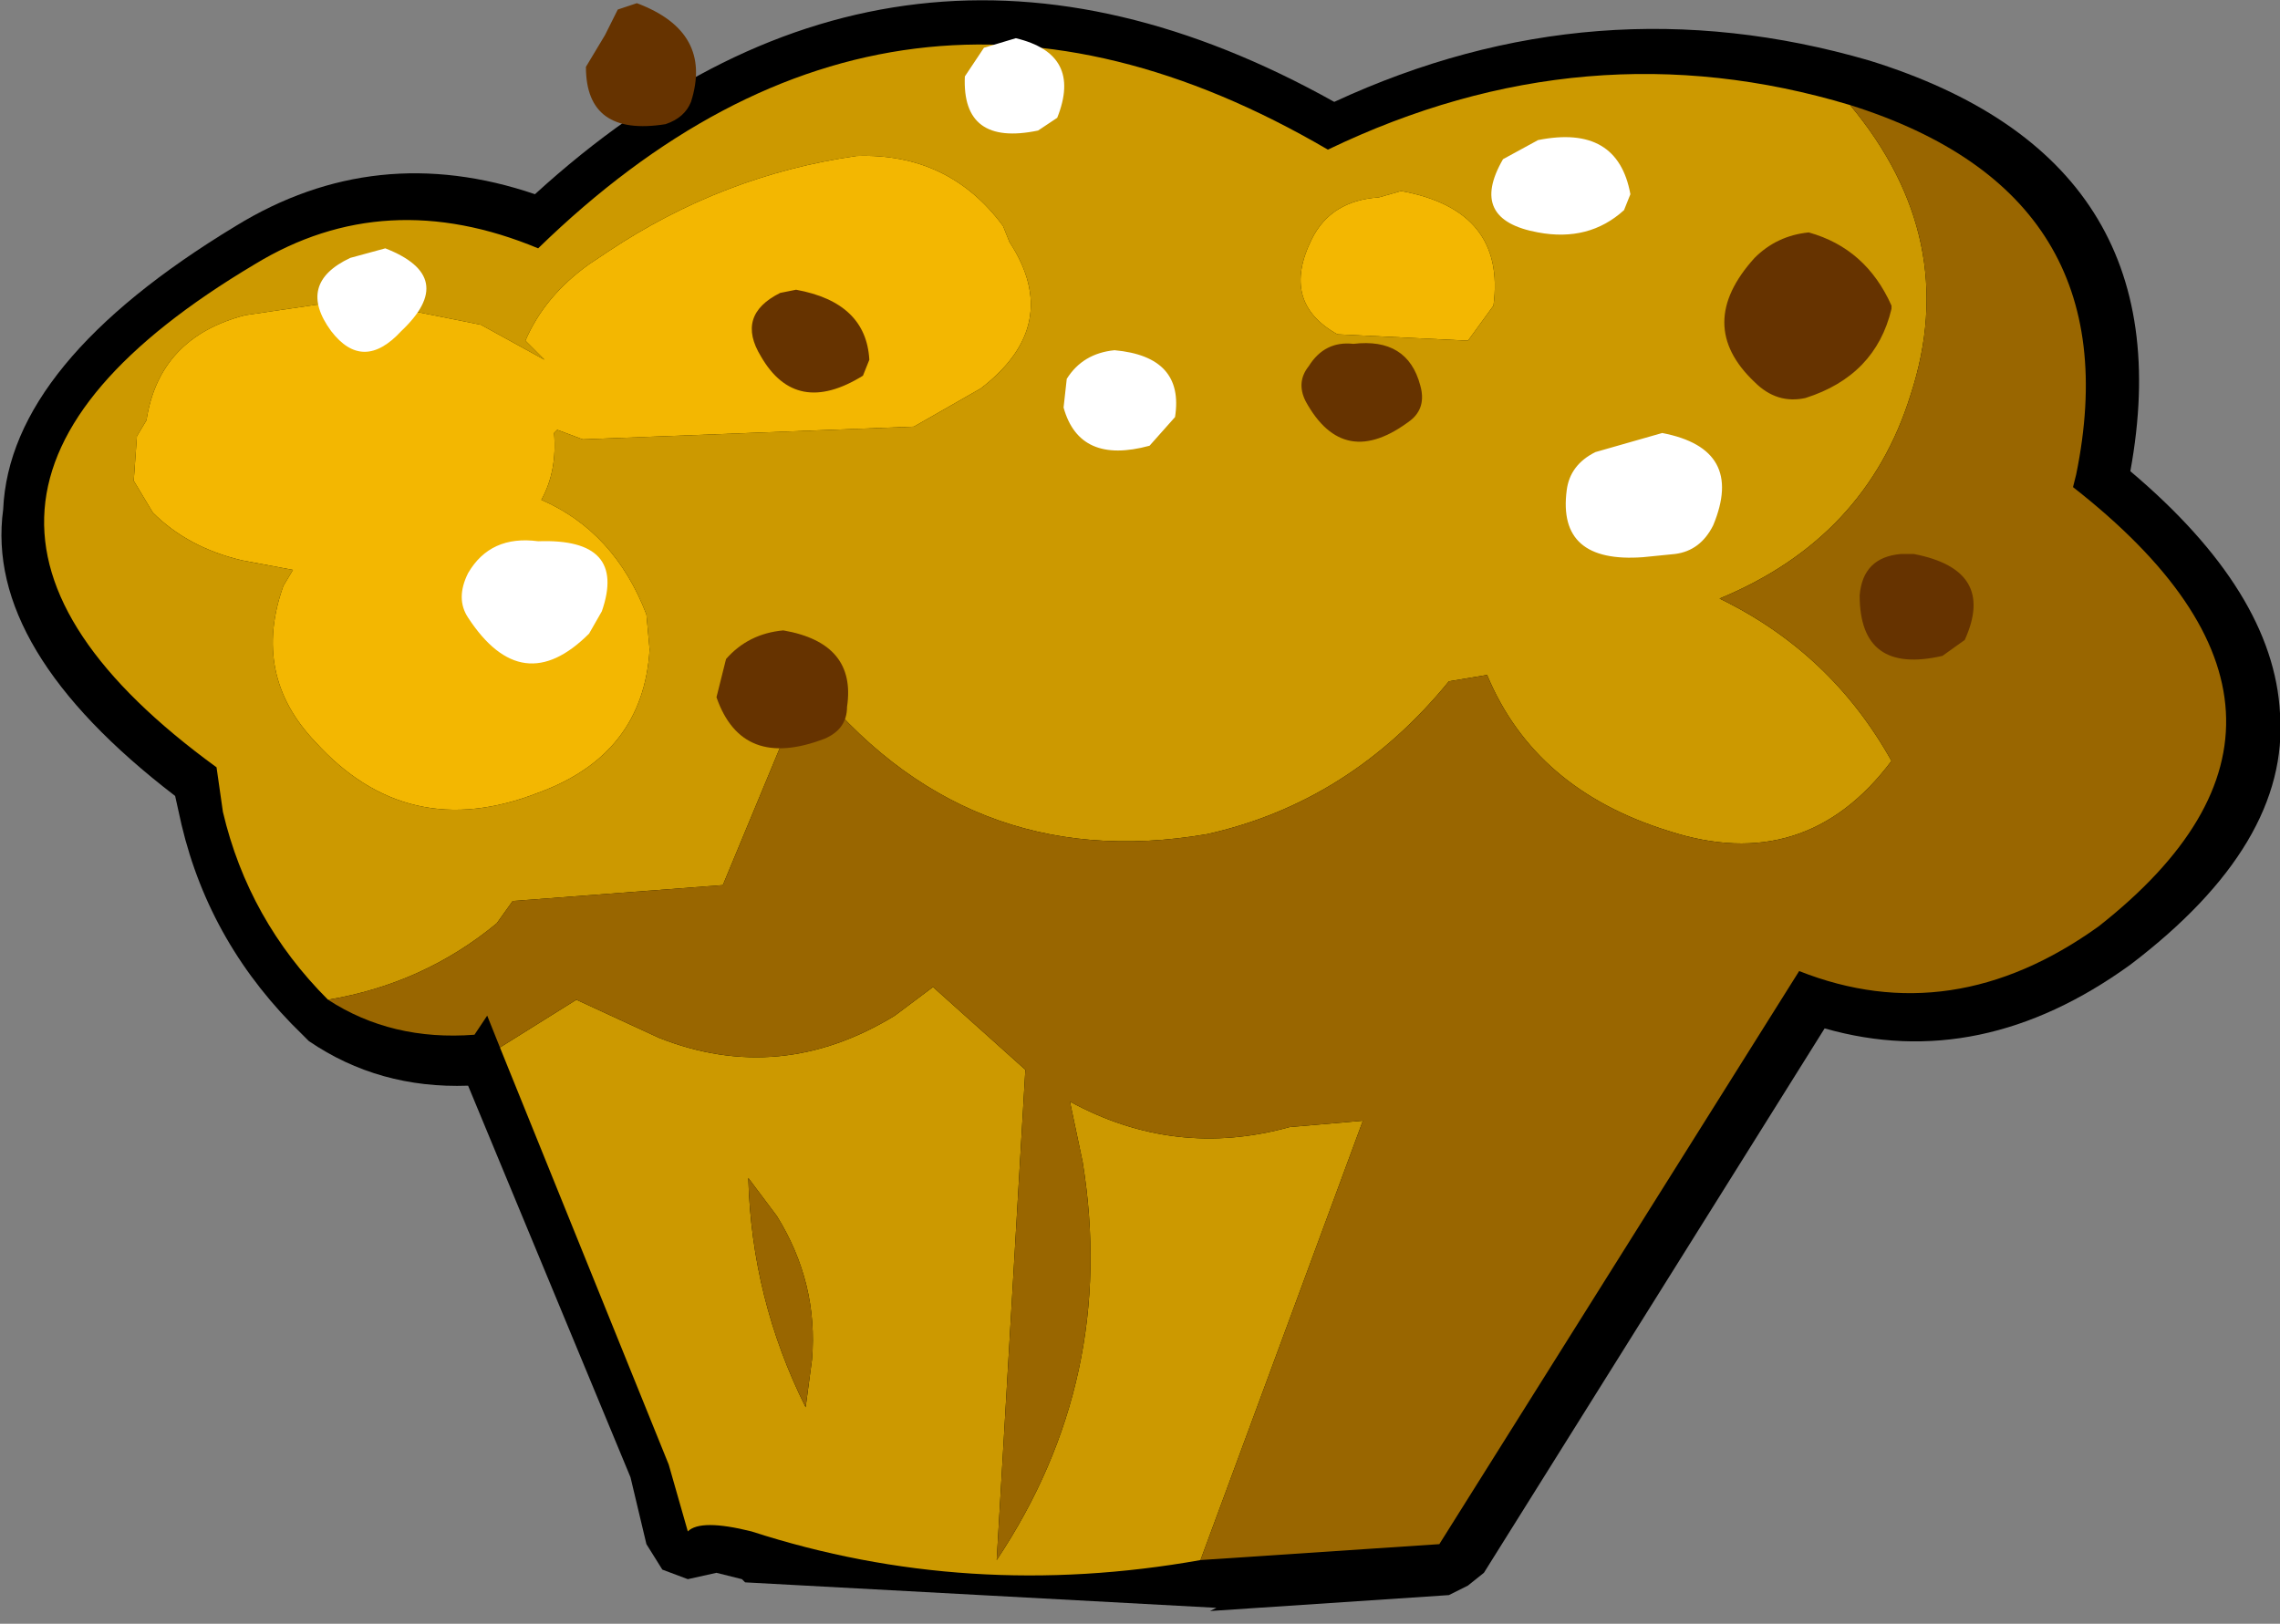
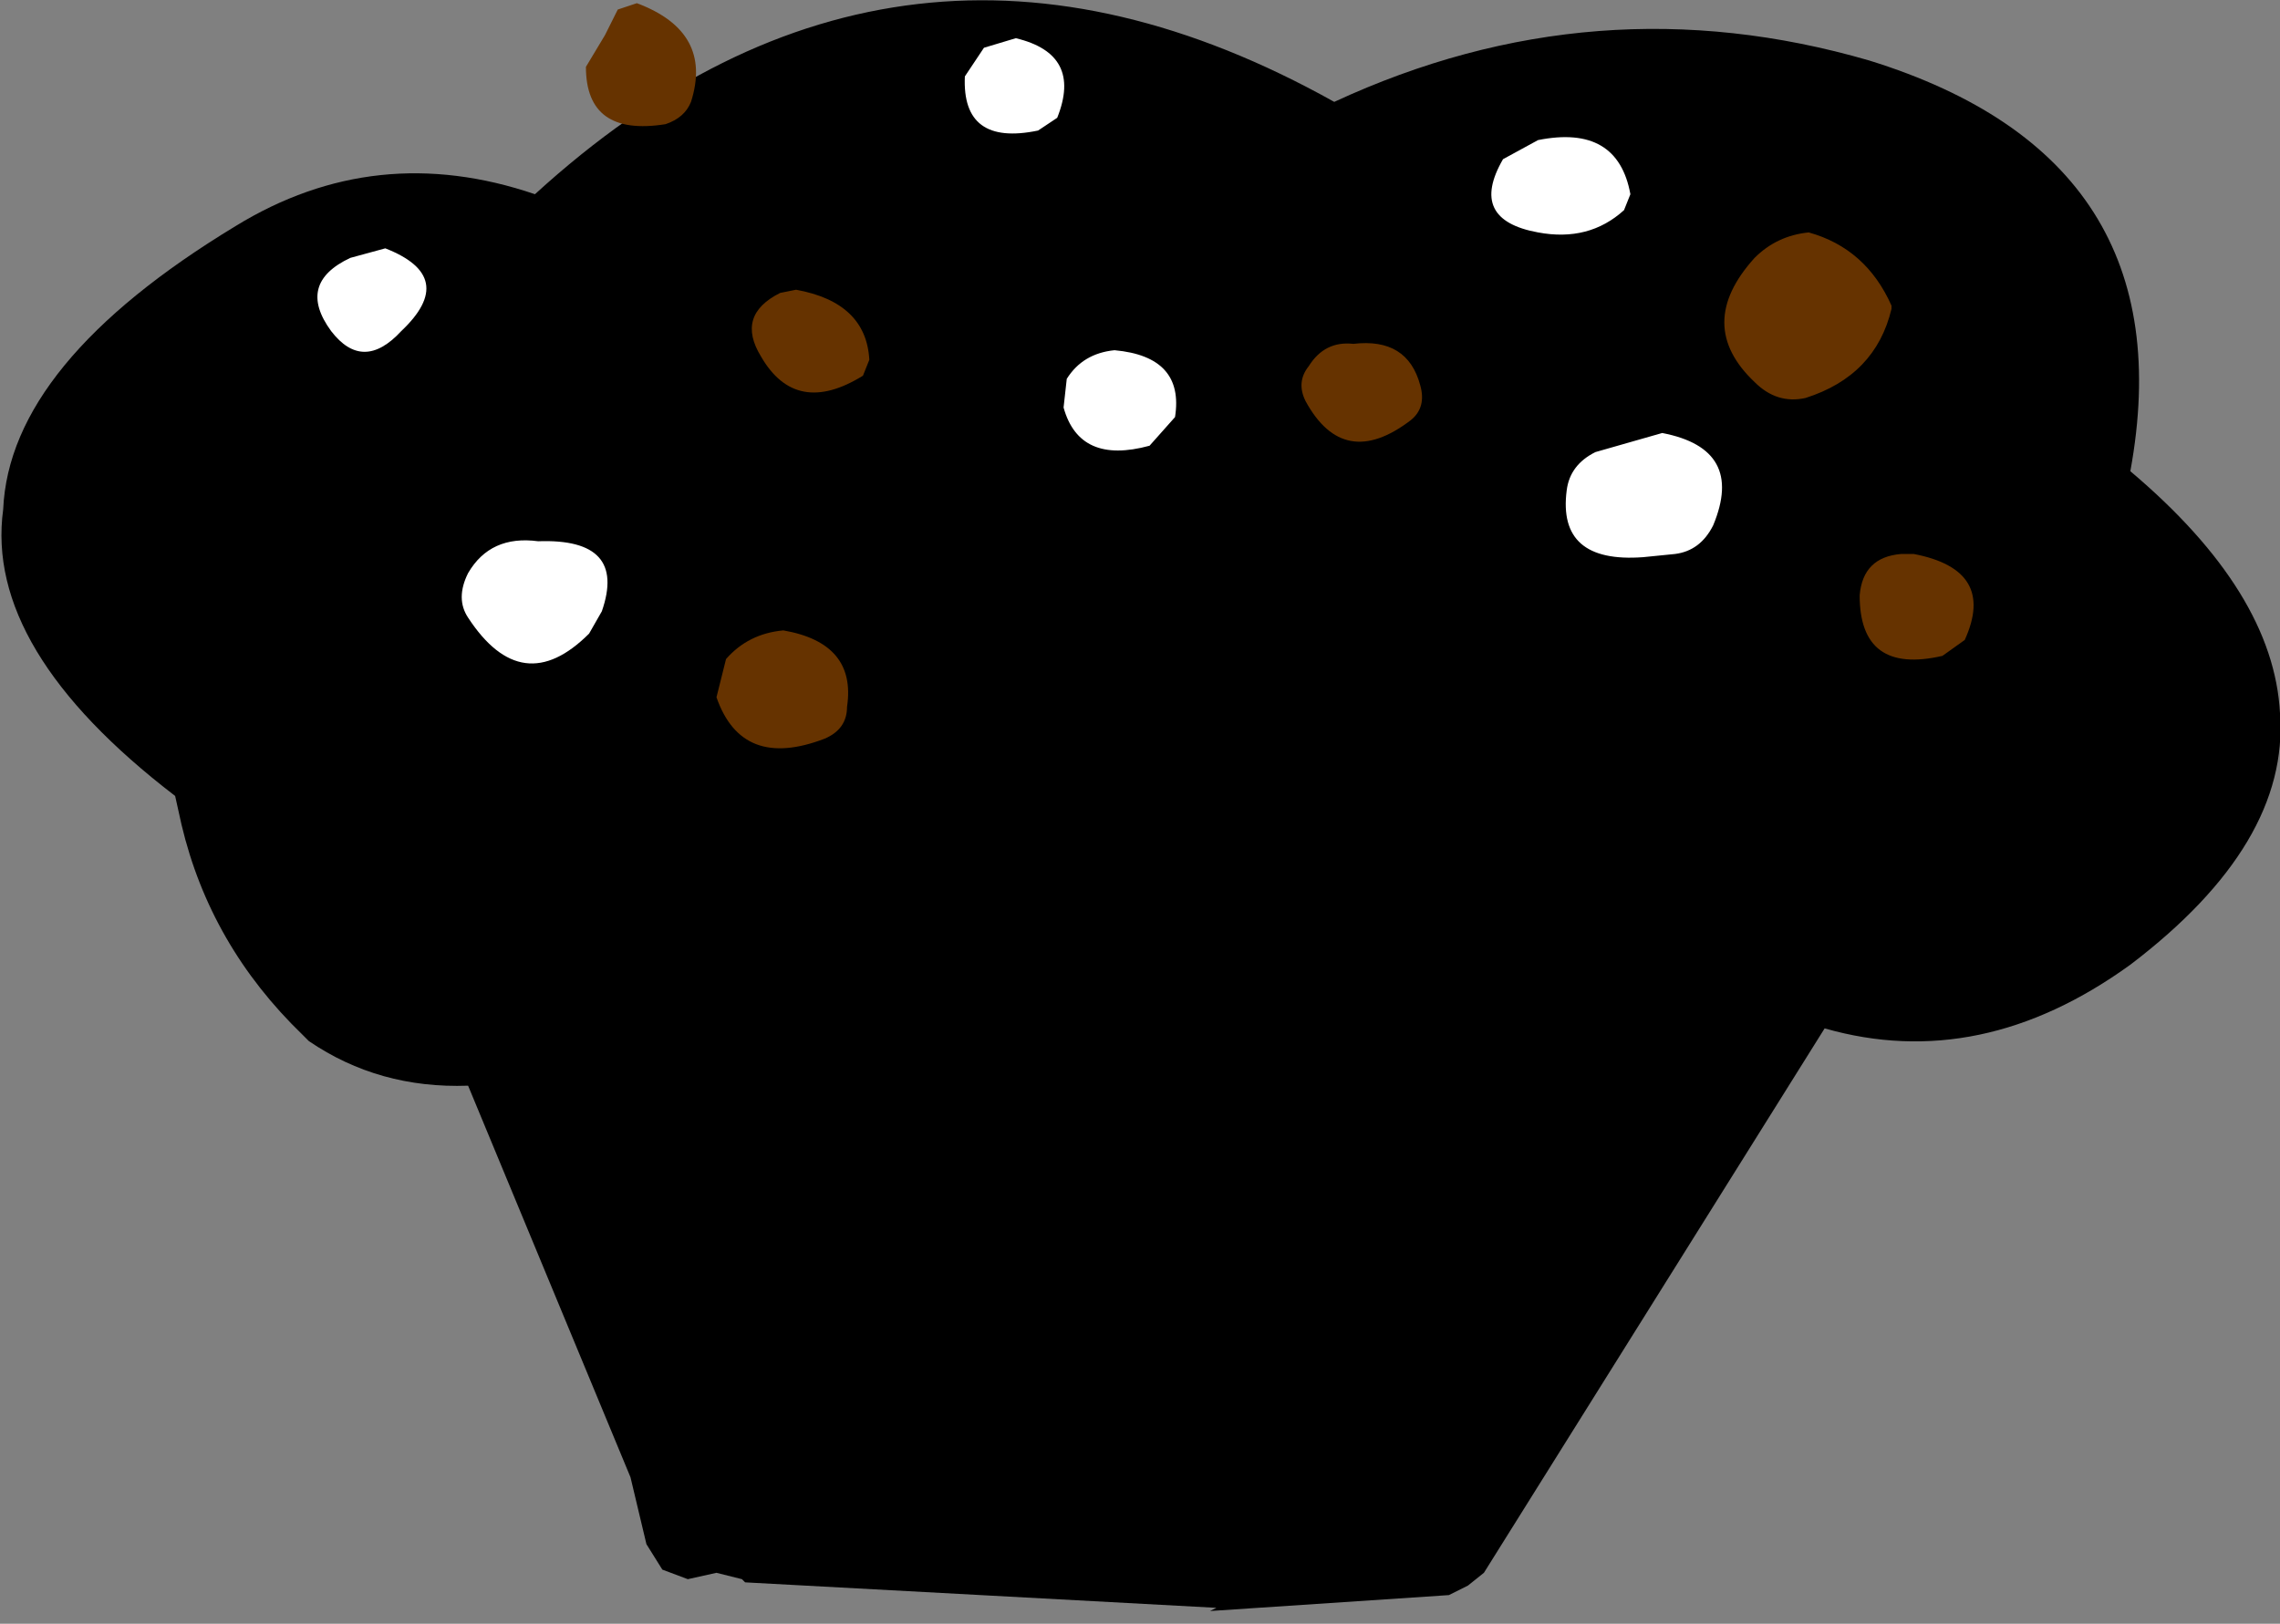
<svg xmlns="http://www.w3.org/2000/svg" height="25.5" width="35.8">
  <rect width="100%" height="100%" fill="#808080" stroke="none" />
  <g fill-rule="evenodd">
    <path d="M33.45 7.4q2.25 1.9 2.35 3.8.15 2.05-2.35 3.95-2.35 1.7-4.8 1L23.3 24.7l-.25.2-.3.15-3.75.25.1-.05-7.4-.4-.05-.05-.4-.1-.45.1-.4-.15-.25-.4-.25-1.05-2.55-6.15q-1.4.05-2.5-.7l-.1-.1q-1.45-1.4-1.9-3.3l-.1-.45q-3-2.3-2.7-4.5.1-2.3 3.65-4.45 2.2-1.35 4.7-.5Q14.15-2.2 20.95 1.6q4.1-1.9 8.4-.65 5 1.55 4.1 6.45" />
-     <path d="M29.05 1.65q1.75 2.1.95 4.55-.7 2.25-3 3.2 1.75.85 2.7 2.55-1.35 1.8-3.5 1.1-2.1-.65-2.85-2.45l-.6.1q-1.55 1.9-3.8 2.4-3.8.65-6.25-2.45l-1.35 3.25-3.3.25-.25.35q-1.15.95-2.65 1.2-1.25-1.25-1.65-2.95l-.1-.7q-5.7-4.15.6-7.9Q6.05 2.9 8.45 3.9q5.65-5.5 12.4-1.55 4.05-1.95 8.2-.7m-21.2 14.8l1.2-.75 1.3.6q1.9.75 3.7-.35l.6-.45 1.45 1.3-.45 7.7q1.9-2.85 1.35-6.25l-.2-.95q1.65.9 3.45.4l1.15-.1-2.55 6.9q-3.65.65-7.05-.45-.8-.2-1 0L10.5 23l-2.65-6.55m7.9-12.9q-.85-1.15-2.3-1.1-2.1.3-3.9 1.5l-.3.2q-.7.5-1 1.2l.3.3-1-.55-2-.4-1.7.25Q2.5 5.3 2.3 6.6l-.15.25-.05.7.3.5q.55.55 1.4.75l.8.15-.15.25q-.5 1.4.5 2.45 1.45 1.6 3.5.8 1.65-.6 1.75-2.25l-.05-.55q-.5-1.3-1.65-1.8.25-.45.2-1.05l.05-.05.4.15 5.2-.2 1.05-.6q1.3-1 .45-2.3l-.1-.25m7.7 1.25Q23.65 3.3 22 3l-.35.1q-.75.05-1.05.65-.5 1 .4 1.5l2.05.1.4-.55m-10.7 16.55q.1-1.2-.55-2.25l-.45-.6q.05 1.9.9 3.6l.1-.75" fill="#c90" />
-     <path d="M5.15 15.7q1.5-.25 2.65-1.2l.25-.35 3.3-.25 1.35-3.25q2.45 3.1 6.25 2.45 2.25-.5 3.8-2.4l.6-.1q.75 1.8 2.85 2.45 2.15.7 3.5-1.1-.95-1.7-2.7-2.55 2.3-.95 3-3.2.8-2.45-.95-4.55 4.45 1.4 3.55 5.8l-.05.2q4.6 3.6.4 6.9-2.3 1.65-4.7.7l-5.65 9-3.75.25 2.55-6.9-1.15.1q-1.8.5-3.45-.4l.2.95q.55 3.4-1.35 6.25l.45-7.7-1.45-1.3-.6.45q-1.8 1.1-3.7.35l-1.3-.6-1.2.75-.2-.5-.2.3q-1.3.1-2.3-.55m7.6 5.65l-.1.75q-.85-1.7-.9-3.6l.45.6q.65 1.05.55 2.25" fill="#960" />
-     <path d="M23.45 4.8l-.4.55-2.05-.1q-.9-.5-.4-1.5.3-.6 1.05-.65L22 3q1.65.3 1.45 1.8m-7.7-1.25l.1.25q.85 1.3-.45 2.3l-1.05.6-5.2.2-.4-.15-.05.05q.05.6-.2 1.05 1.15.5 1.65 1.8l.05.55q-.1 1.65-1.75 2.25-2.05.8-3.5-.8-1-1.05-.5-2.45l.15-.25-.8-.15q-.85-.2-1.4-.75l-.3-.5.05-.7.15-.25q.2-1.3 1.55-1.65l1.7-.25 2 .4 1 .55-.3-.3q.3-.7 1-1.2l.3-.2q1.8-1.2 3.9-1.5 1.45-.05 2.3 1.1" fill="#f3b701" />
    <path d="M15.95.6q1.05.25.65 1.25l-.3.2q-1.2.25-1.15-.85l.3-.45.5-.15m1.55 4.9q1.1.1.95 1.05l-.4.45q-1.1.3-1.35-.6l.05-.45q.25-.4.75-.45M6.05 3.9q1.15.45.25 1.3-.6.65-1.1 0-.55-.75.3-1.15l.55-.15m2.4 4.6q1.4-.05 1 1.1l-.2.35Q8.2 11 7.35 9.7q-.2-.3 0-.7.35-.6 1.1-.5M25.5 3.3q-.55.5-1.35.35-1.1-.2-.55-1.15l.55-.3q1.25-.25 1.45.85l-.1.25m-.45 3.8l1.05-.3q1.3.25.8 1.45-.2.4-.6.45l-.5.05q-1.35.1-1.2-1.05.05-.4.45-.6" fill="#fff" />
    <path d="M13.65 5.65l-.1.25q-1.05.65-1.6-.3-.4-.65.3-1l.25-.05q1.1.2 1.15 1.1m-3.2-3.7q-1.25.2-1.25-.9l.3-.5.2-.4.3-.1q1.2.45.85 1.55-.1.25-.4.35m2.85 9.15q0 .35-.35.5-1.3.5-1.7-.65l.15-.6q.35-.4.9-.45 1.15.2 1 1.2m17.2-.8q-1.3.3-1.3-.95.05-.6.65-.65h.2q1.3.25.8 1.35l-.35.25m-2.1-6.65q.9.25 1.3 1.15v.05q-.25 1.05-1.35 1.4-.45.1-.8-.25-.95-.9 0-1.95.35-.35.85-.4M21.25 5.4q.85-.1 1.05.65.1.35-.15.55-1.05.8-1.65-.3-.15-.3.05-.55.25-.4.7-.35" fill="#630" />
  </g>
</svg>